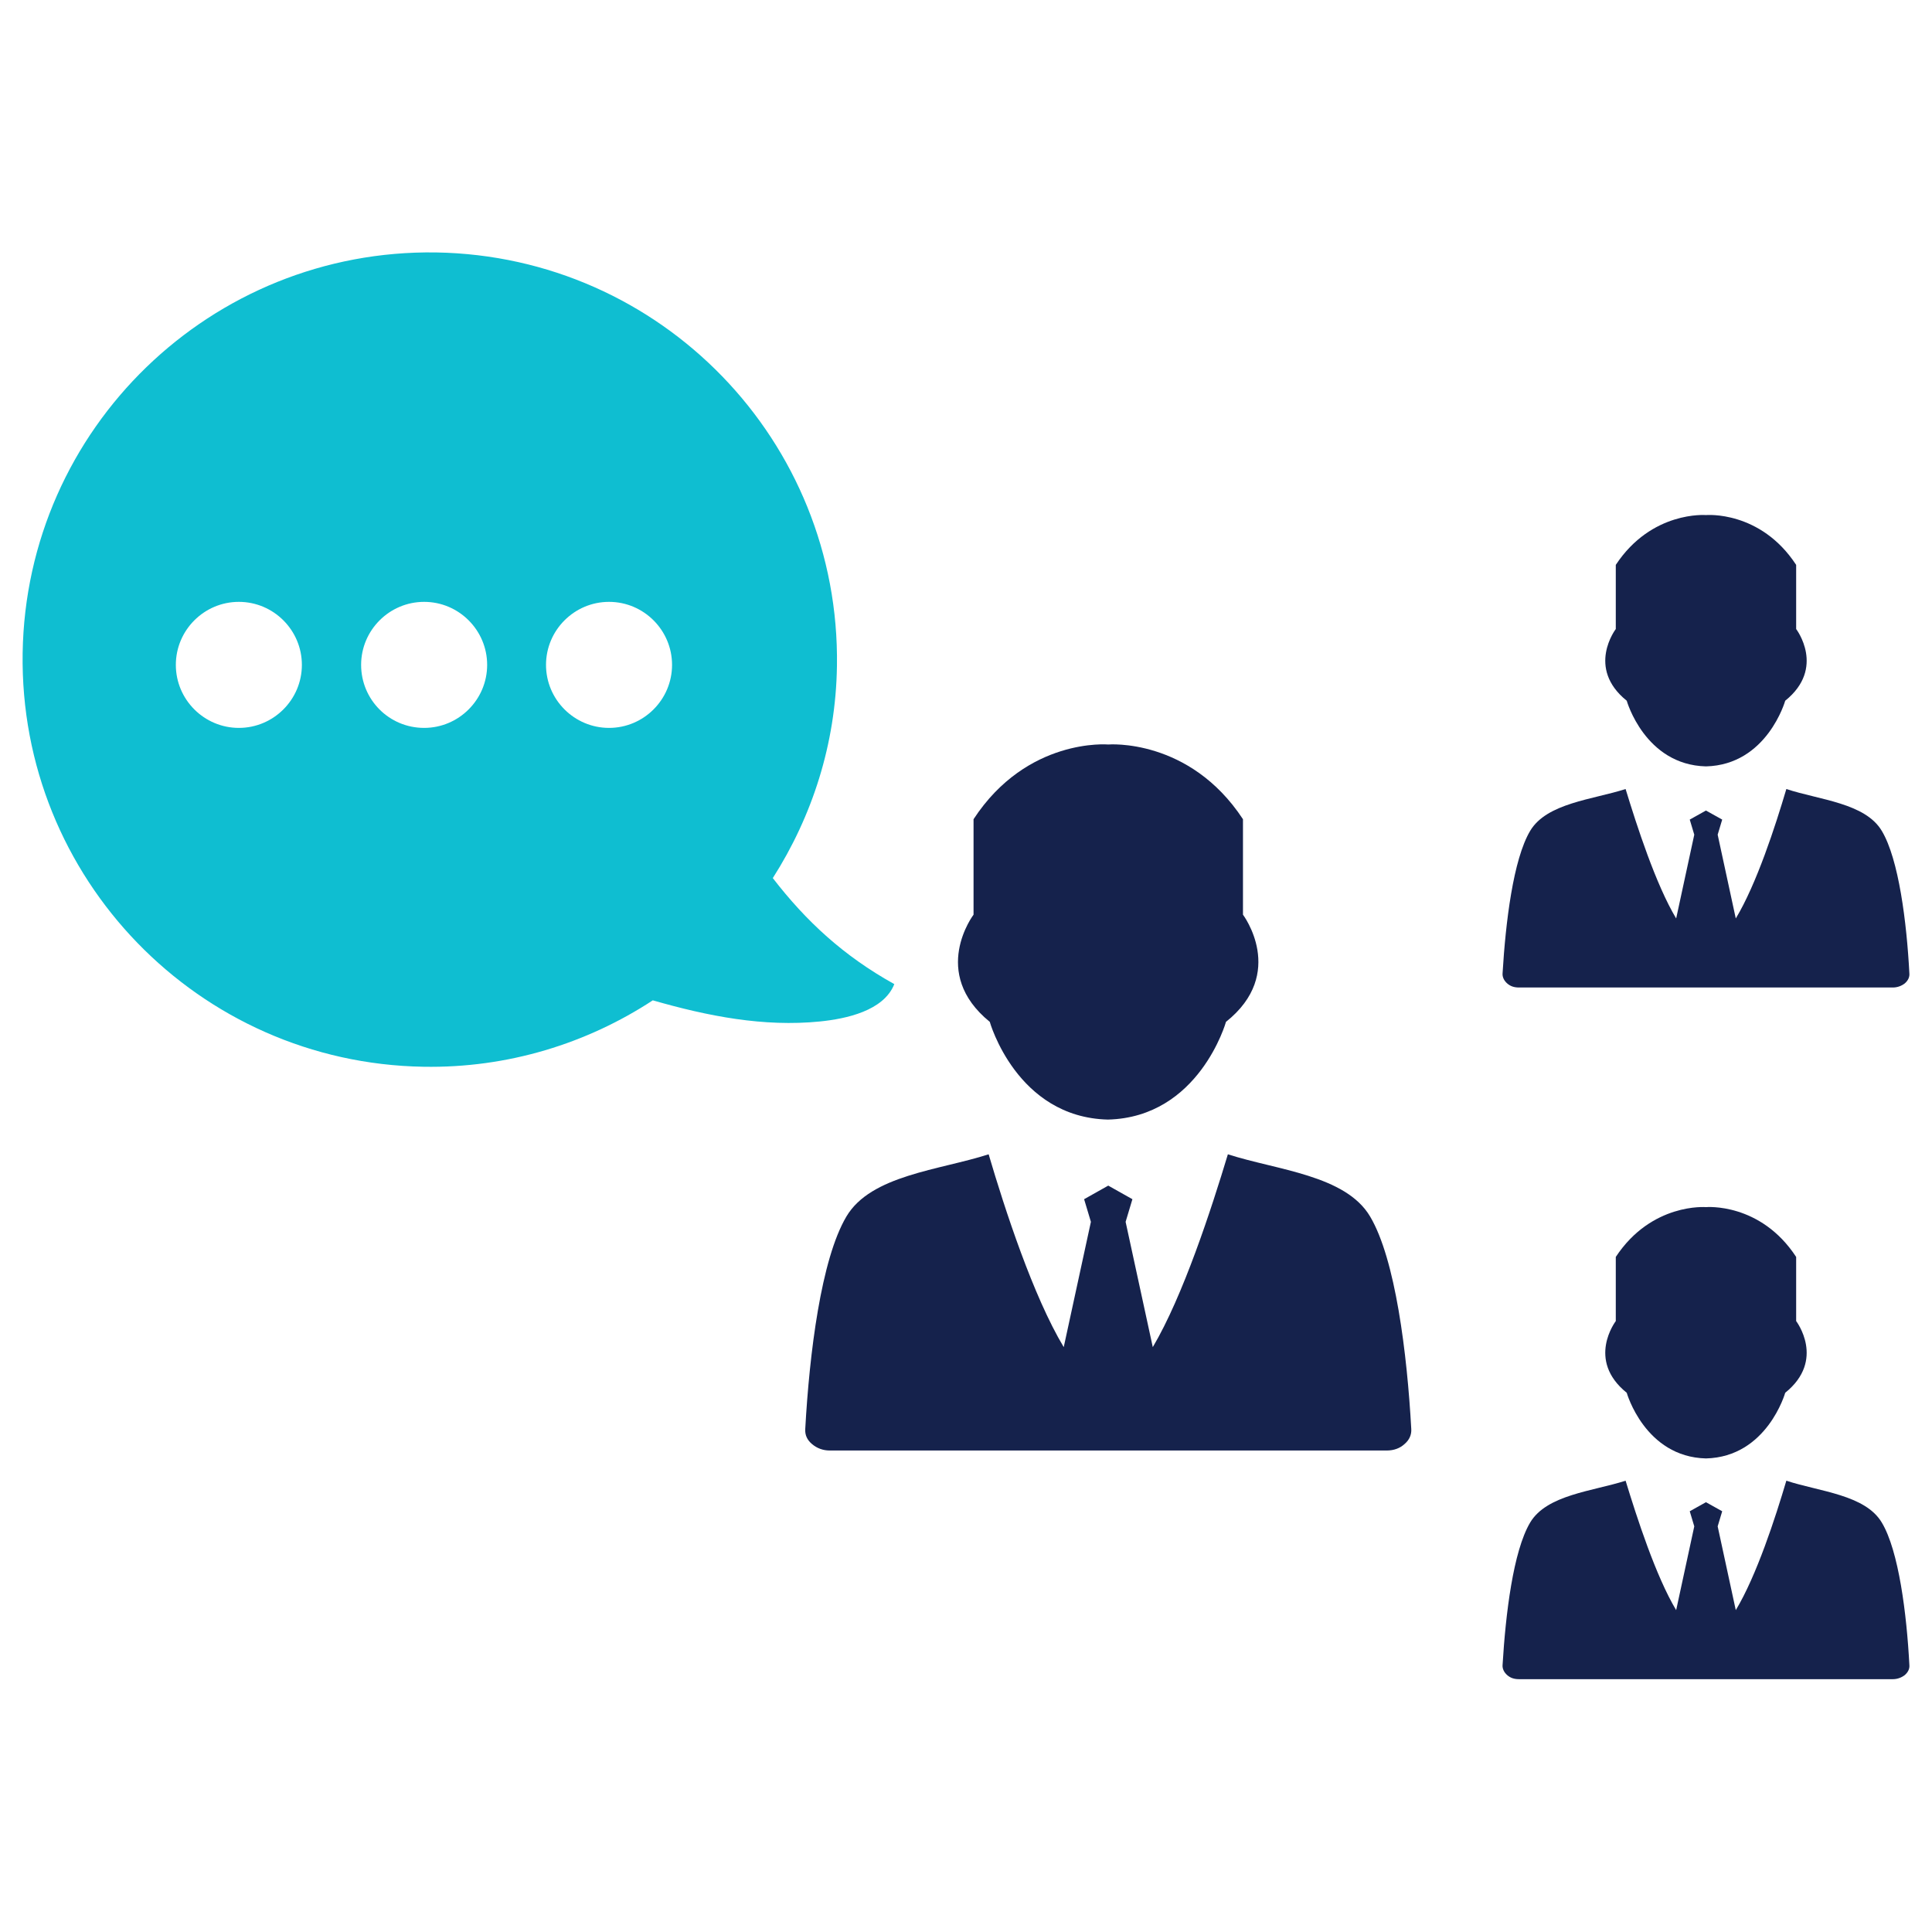
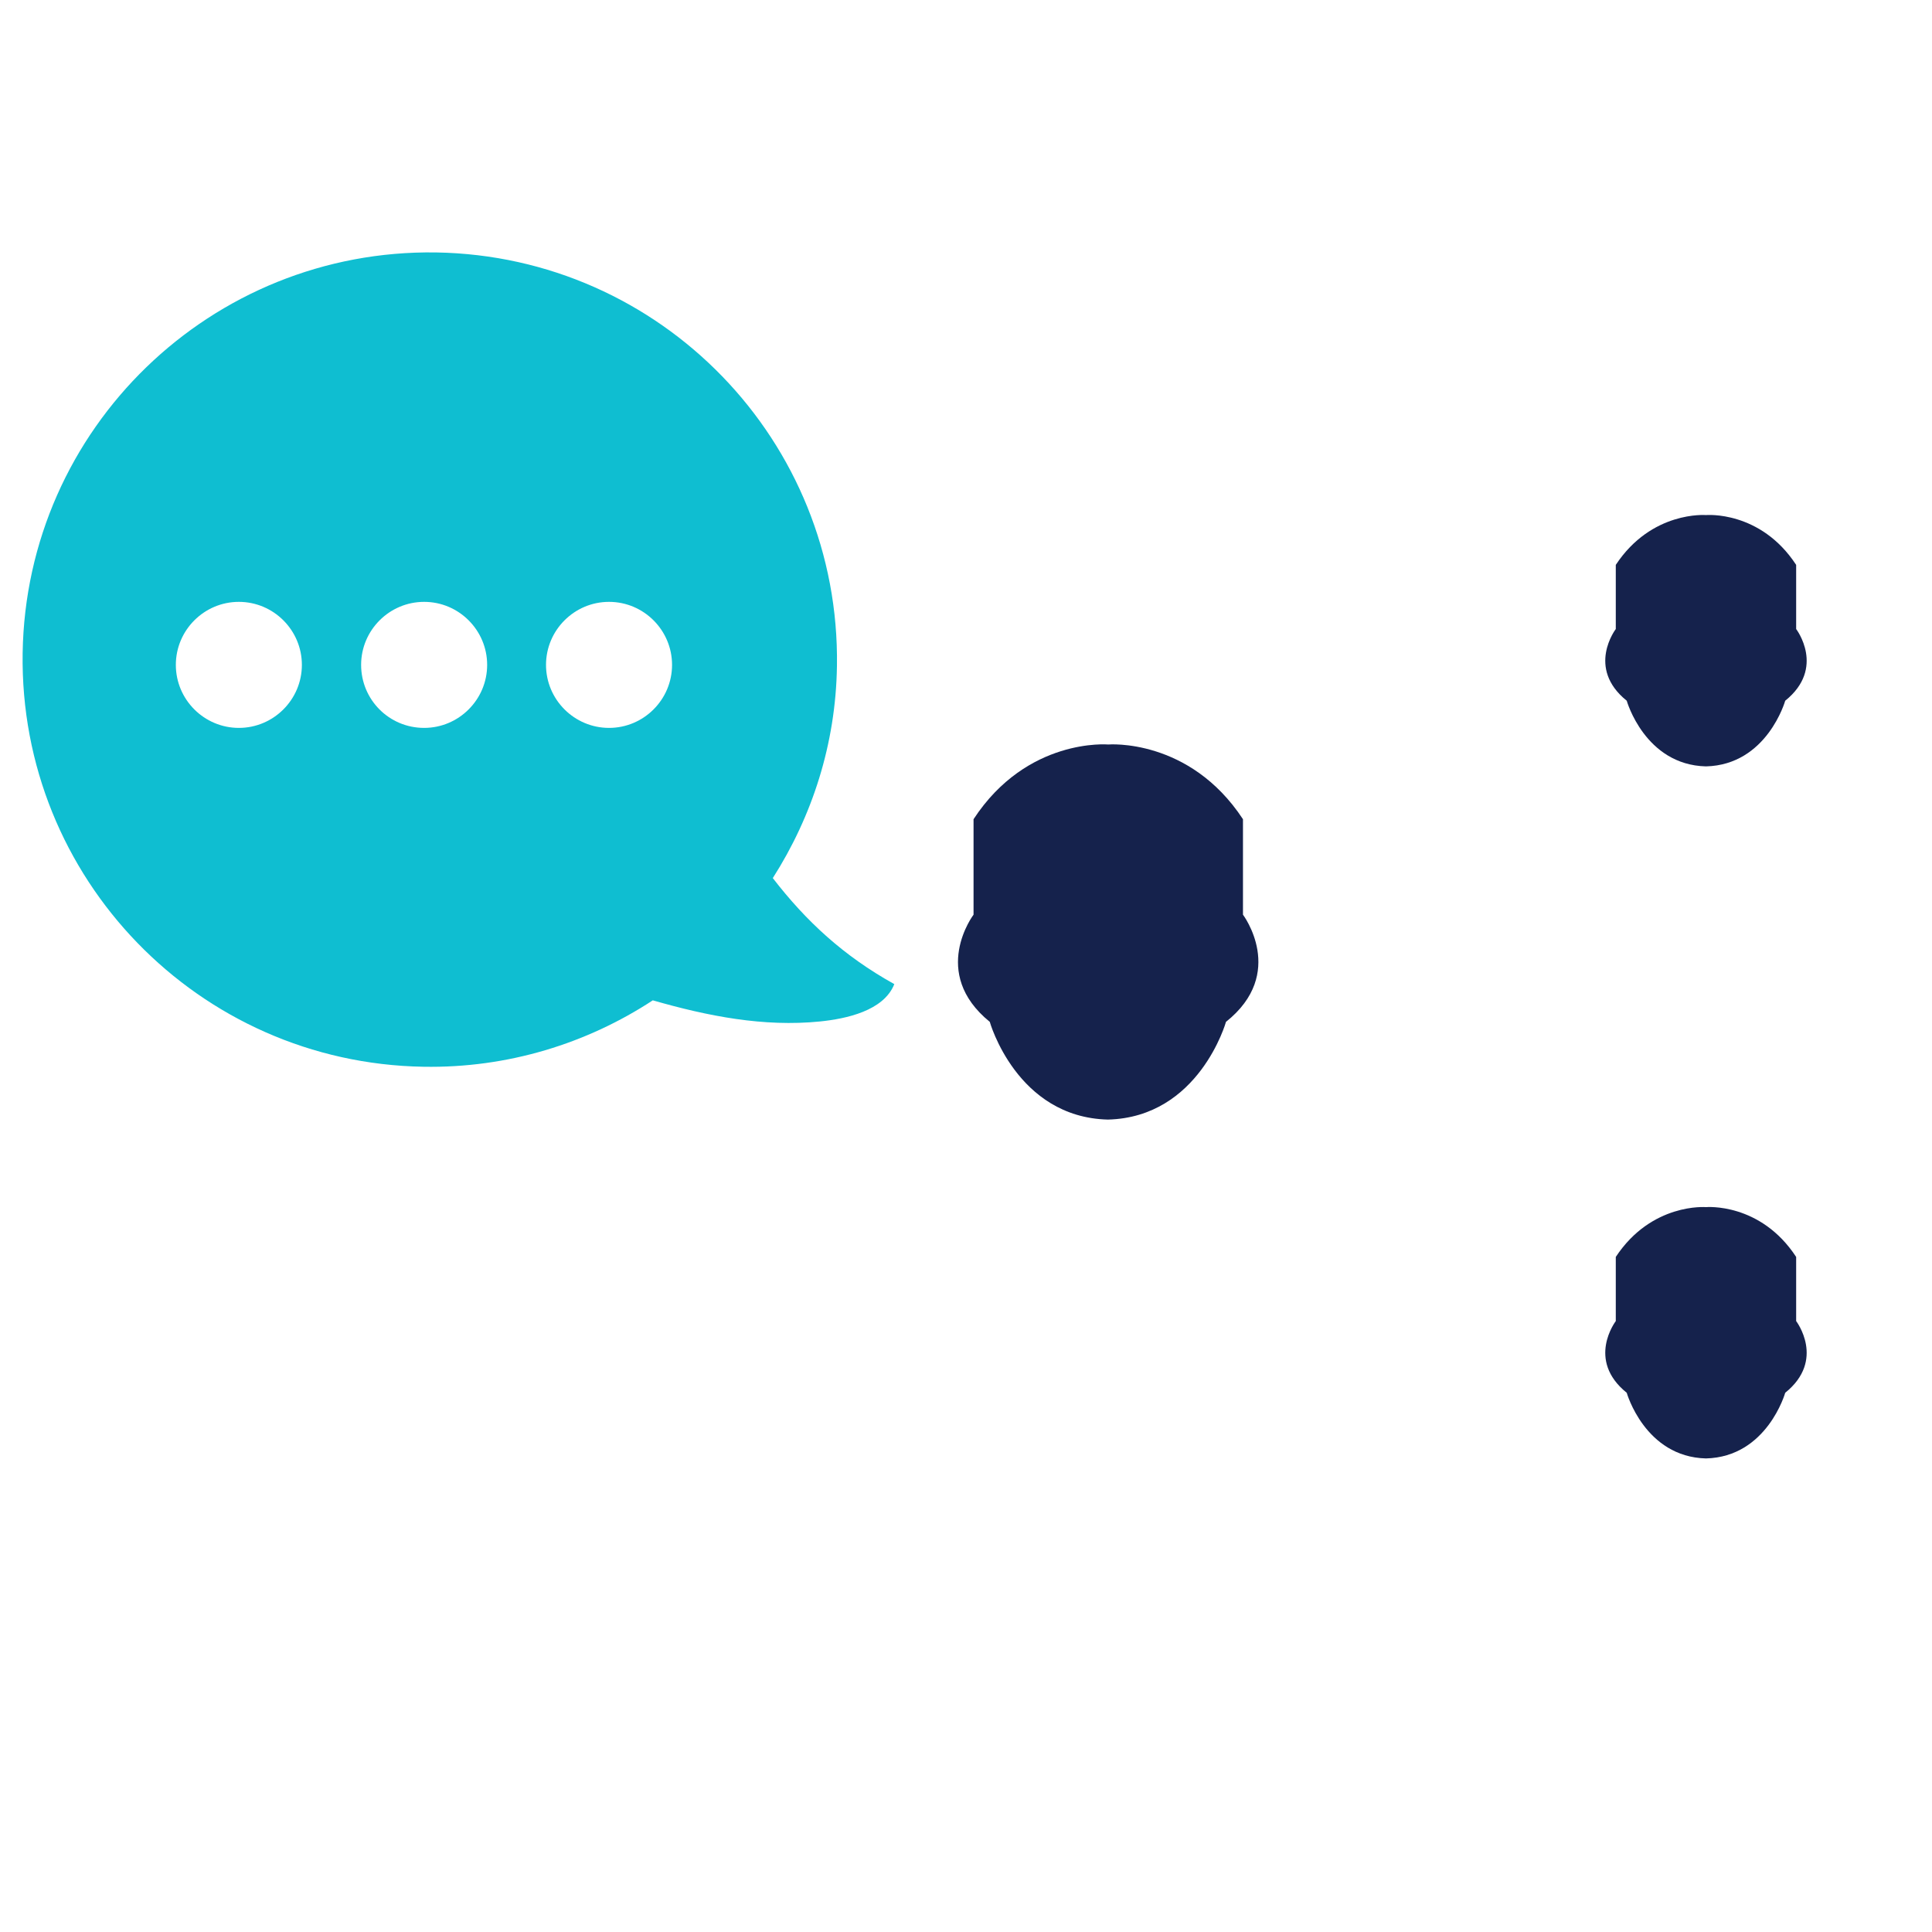
<svg xmlns="http://www.w3.org/2000/svg" version="1.1" id="Layer_1" x="0px" y="0px" viewBox="0 0 512 512" style="enable-background:new 0 0 512 512;" xml:space="preserve">
  <style type="text/css">
	.st0{fill-rule:evenodd;clip-rule:evenodd;fill:#15224C;}
	.st1{fill-rule:evenodd;clip-rule:evenodd;fill:#0FBED1;}
</style>
  <g>
    <g>
      <g>
-         <path class="st0" d="M452.1,214.8l-4.3,2.4l1.2,4l-4.8,22.2c-5.4-9-10.4-24.5-13.4-34.3c-8.7,2.8-20.9,3.7-25.3,11.1     c-4.5,7.6-6.5,24.3-7.3,37.7c-0.1,1,0.4,2,1.2,2.7c0.9,0.8,1.9,1.1,3.2,1.1h99c1.2,0,2.3-0.4,3.2-1.1c0.9-0.8,1.3-1.7,1.2-2.7     c-0.7-13.4-2.8-30.2-7.3-37.7c-4.4-7.4-16.5-8.2-25.3-11.1c-2.9,9.8-7.9,25.2-13.4,34.3l-4.8-22.2l1.2-4L452.1,214.8L452.1,214.8     z" />
        <path class="st0" d="M476,166.7v-17c-9.5-14.5-23.9-13.2-23.9-13.2s-14.4-1.2-23.9,13.2v17c0,0-7.9,10.3,2.9,19     c0,0,4.8,17,21,17.4c16.2-0.4,21-17.4,21-17.4C483.9,177,476,166.7,476,166.7z" />
      </g>
      <g>
-         <path class="st0" d="M452.1,398.1l-4.3,2.4l1.2,4l-4.8,22.2c-5.4-9-10.4-24.5-13.4-34.3c-8.7,2.8-20.9,3.7-25.3,11.1     c-4.5,7.6-6.5,24.3-7.3,37.7c-0.1,1,0.4,2,1.2,2.7c0.9,0.8,1.9,1.1,3.2,1.1h99c1.2,0,2.3-0.4,3.2-1.1c0.9-0.8,1.3-1.7,1.2-2.7     c-0.7-13.4-2.8-30.2-7.3-37.7c-4.4-7.4-16.5-8.2-25.3-11.1c-2.9,9.8-7.9,25.2-13.4,34.3l-4.8-22.2l1.2-4L452.1,398.1L452.1,398.1     z" />
        <path class="st0" d="M476,350.1v-17c-9.5-14.5-23.9-13.2-23.9-13.2s-14.4-1.2-23.9,13.2v17c0,0-7.9,10.3,2.9,19     c0,0,4.8,17,21,17.4c16.2-0.4,21-17.4,21-17.4C483.9,360.4,476,350.1,476,350.1z" />
      </g>
    </g>
    <g>
-       <path class="st0" d="M293.7,314.2l-6.4,3.6l1.8,6l-7.2,33.2c-8.1-13.5-15.6-36.5-19.9-51.1c-13,4.2-31.2,5.5-37.7,16.5    c-6.7,11.3-9.8,36.3-10.9,56.3c-0.1,1.6,0.5,2.9,1.8,4c1.3,1.1,2.9,1.7,4.7,1.7h147.6c1.9,0,3.5-0.6,4.7-1.7    c1.3-1.1,1.9-2.5,1.8-4c-1.1-20-4.2-45-10.9-56.3c-6.5-11-24.7-12.3-37.7-16.5c-4.4,14.6-11.9,37.6-19.9,51.1l-7.2-33.2l1.8-6    L293.7,314.2L293.7,314.2z" />
      <path class="st0" d="M329.4,242.4v-25.3c-14.2-21.6-35.7-19.8-35.7-19.8s-21.5-1.9-35.7,19.8v25.3c0,0-11.7,15.4,4.3,28.4    c0,0,7.1,25.3,31.3,25.9c24.2-0.6,31.3-25.9,31.3-25.9C341.1,257.9,329.4,242.4,329.4,242.4z" />
    </g>
    <path class="st1" d="M6,173.1c-0.9,59.6,46.6,108.6,106.2,109.6c22.4,0.4,43.4-6.2,60.8-17.6c14.6,4.2,29.4,7.1,44.3,5.6   c6.9-0.7,16.9-2.8,19.7-9.9c-13.5-7.5-23.4-16.7-32.2-28.1c10.4-16.3,16.7-35.5,17-56.2c0.9-59.6-46.6-108.6-106.2-109.6   C56,66,6.9,113.5,6,173.1z M144.7,176.2c0-9.2,7.5-16.7,16.7-16.7c9.2,0,16.7,7.5,16.7,16.7c0,9.2-7.5,16.7-16.7,16.7   C152.2,192.9,144.7,185.4,144.7,176.2z M95.7,176.2c0-9.2,7.5-16.7,16.7-16.7c9.2,0,16.7,7.5,16.7,16.7c0,9.2-7.5,16.7-16.7,16.7   C103.1,192.9,95.7,185.4,95.7,176.2z M46.6,176.2c0-9.2,7.5-16.7,16.7-16.7c9.2,0,16.7,7.5,16.7,16.7c0,9.2-7.5,16.7-16.7,16.7   C54.1,192.9,46.6,185.4,46.6,176.2z" />
  </g>
</svg>